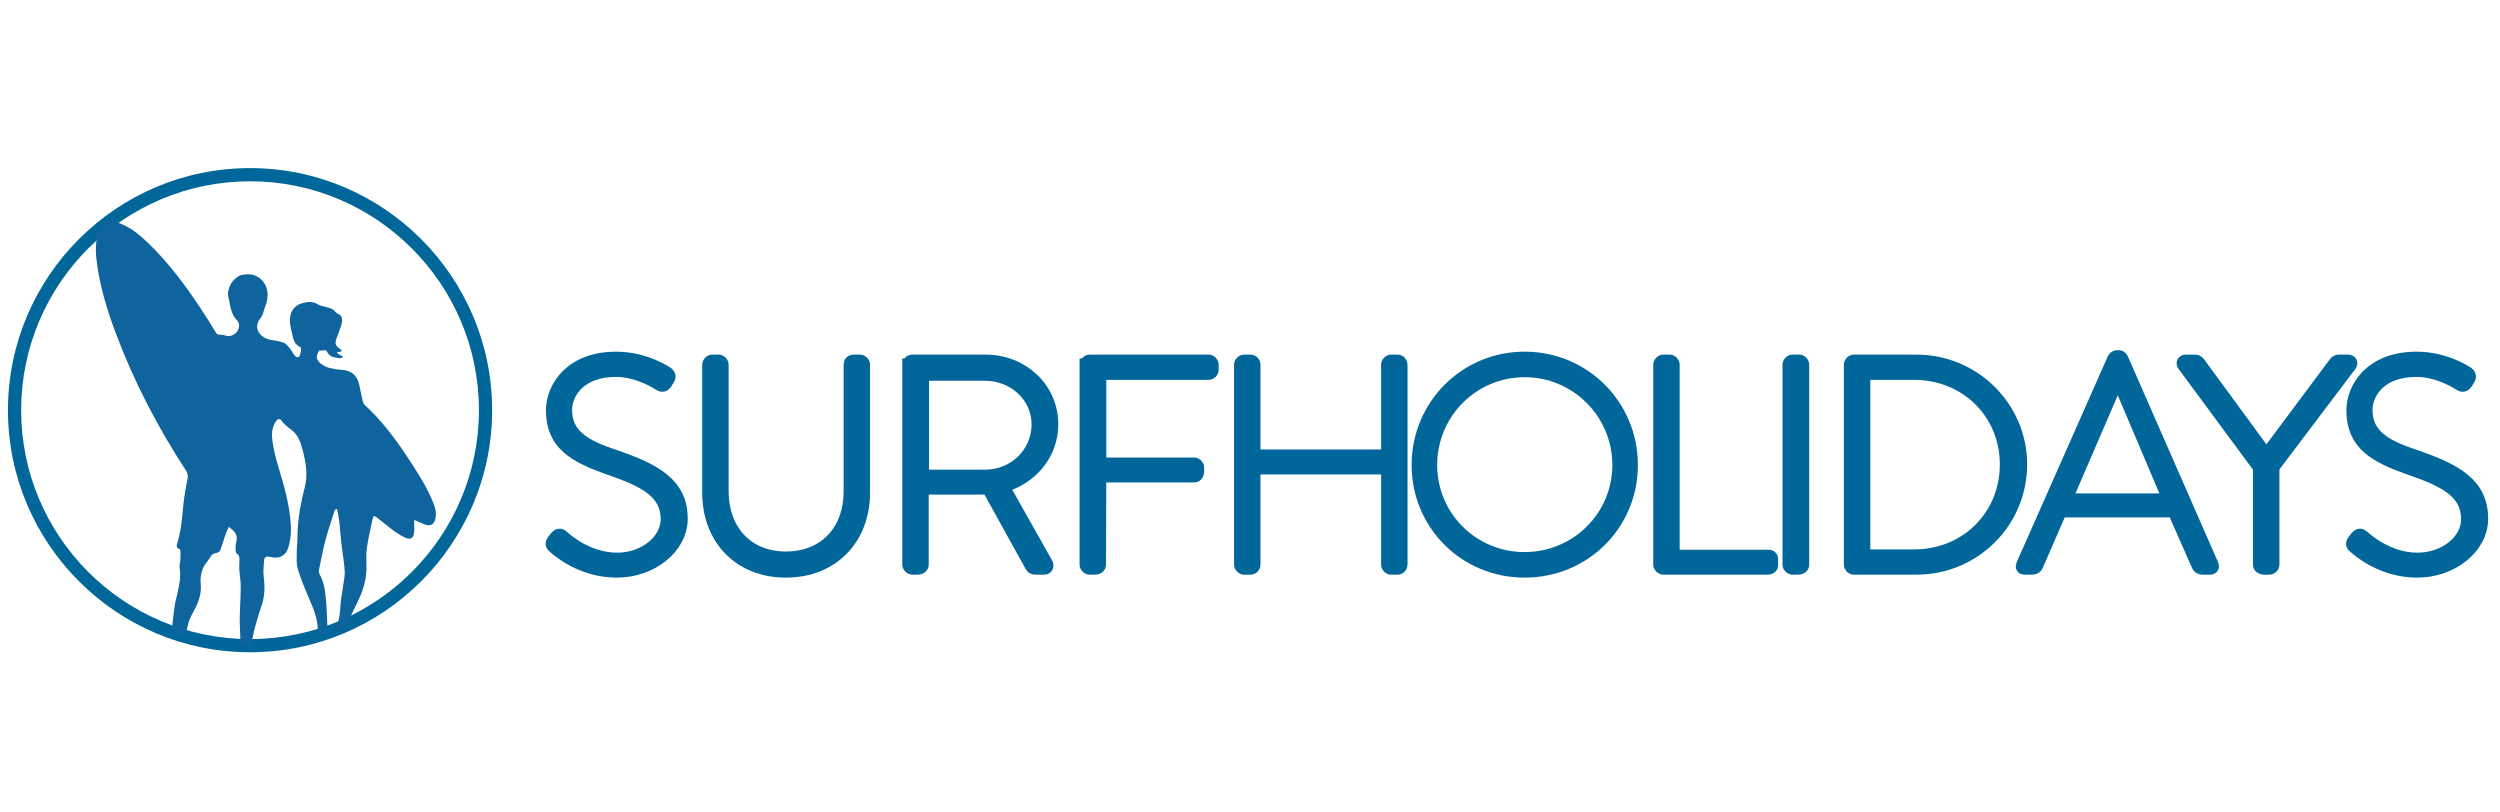
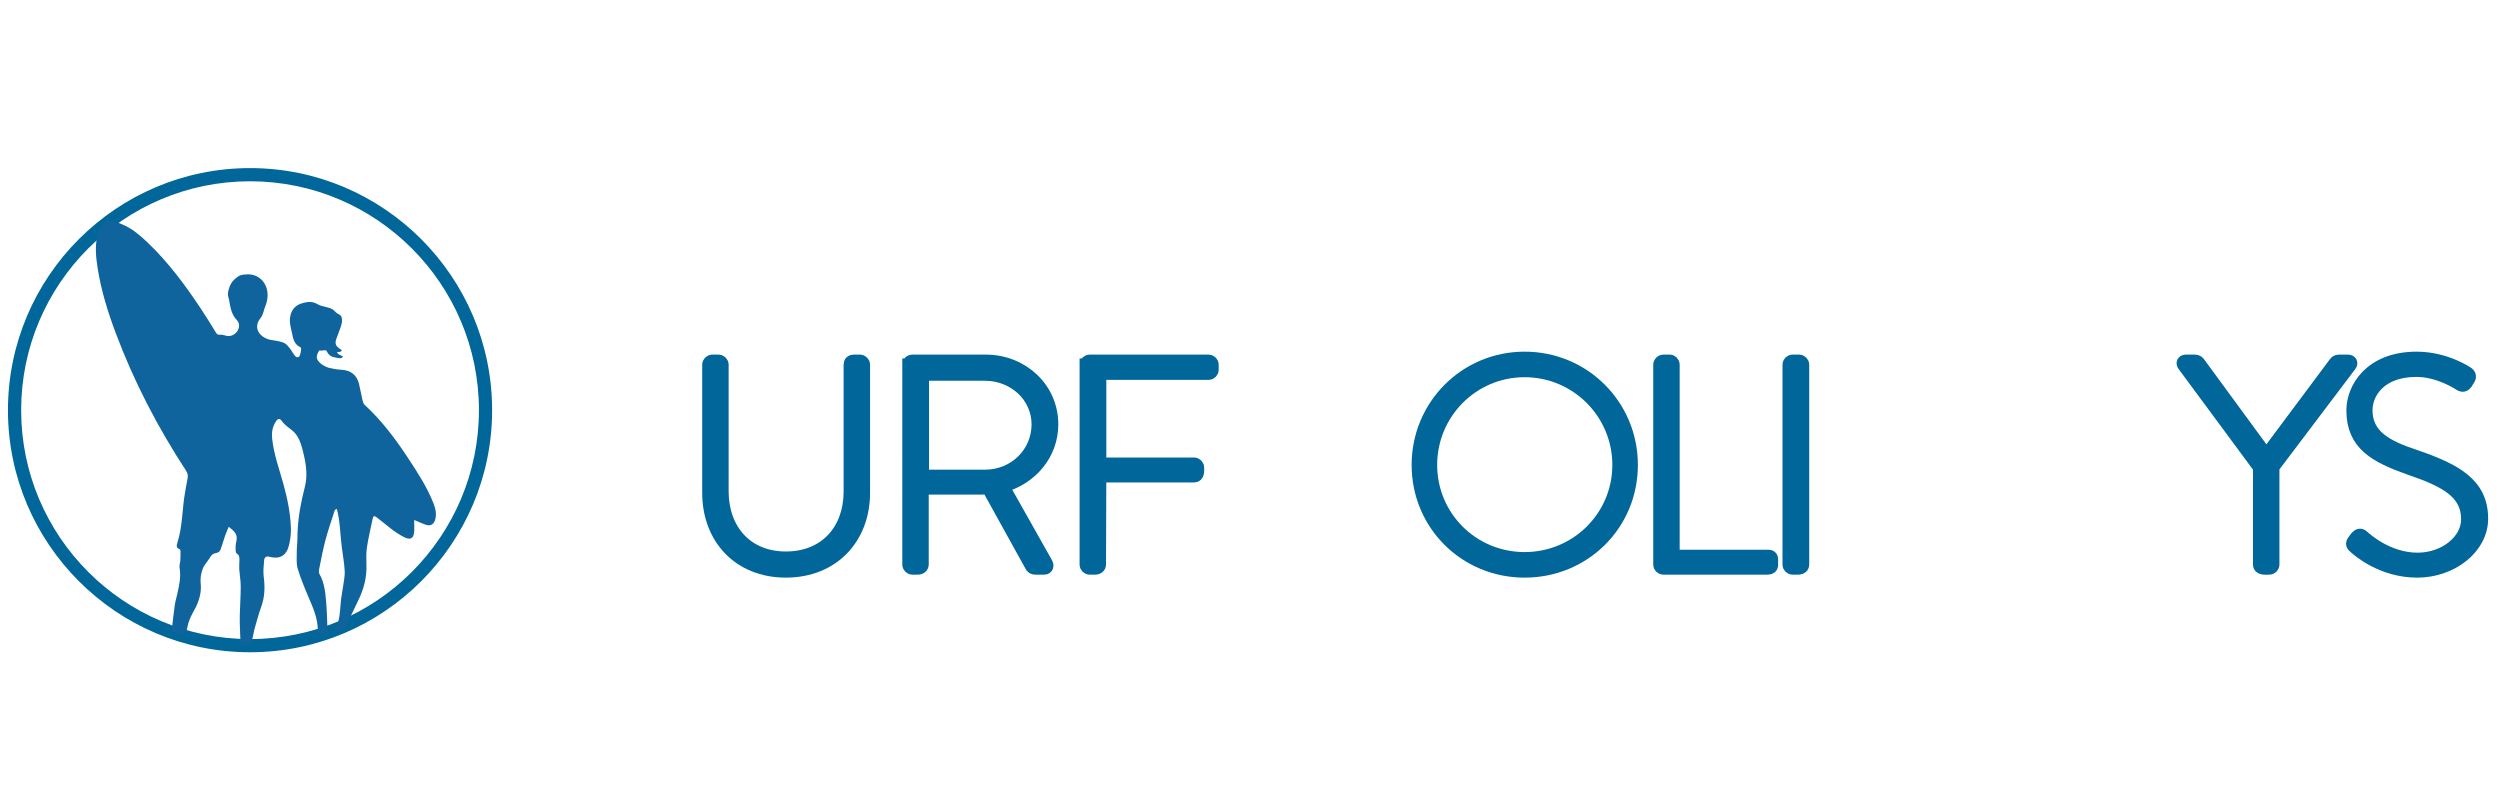
<svg xmlns="http://www.w3.org/2000/svg" version="1.1" id="Layer_1" x="0px" y="0px" width="400px" height="130px" viewBox="0 0 400 130" enable-background="new 0 0 400 130" xml:space="preserve">
  <g>
    <path fill="#016699" d="M40.007,104.361c-21.357,0-38.734-17.374-38.734-38.732c0-21.358,17.376-38.734,38.734-38.734   S78.74,44.271,78.74,65.629C78.74,86.987,61.365,104.361,40.007,104.361z M40.007,29.005c-20.194,0-36.623,16.43-36.623,36.624   c0,20.193,16.429,36.623,36.623,36.623c20.193,0,36.623-16.43,36.623-36.623C76.63,45.435,60.201,29.005,40.007,29.005z" />
    <g>
      <g id="XMLID_3_">
        <g>
          <path fill="#10649D" d="M53.936,56.305c0.062,0.451,0.705,0.555,0.947,0.755c-0.258,0.428-0.805,0.212-1.317,0.12      c-0.67-0.12-0.99-0.401-1.344-1.063c-0.108-0.2-0.778,0.073-1.167-0.042c-0.031,0.219-0.208,0.231-0.354,0.874      c-0.193,0.863,1.125,1.707,1.984,1.915c0.628,0.154,1.279,0.266,1.922,0.297c1.491,0.069,2.496,0.832,2.839,2.28      c0.208,0.89,0.37,1.795,0.578,2.688c0.054,0.231,0.15,0.497,0.316,0.647c2.708,2.488,4.896,5.396,6.91,8.451      c1.552,2.354,3.093,4.719,4.129,7.361c0.312,0.797,0.489,1.606,0.27,2.473c-0.188,0.759-0.686,1.141-1.425,0.925      c-0.601-0.174-1.163-0.467-1.749-0.705c-0.065-0.027-0.146-0.035-0.216-0.05c0,0.724,0.081,1.409-0.019,2.068      c-0.135,0.905-0.667,1.09-1.506,0.682c-1.676-0.816-3.004-2.107-4.476-3.213c-0.127-0.096-0.281-0.15-0.424-0.223      c-0.069,0.131-0.166,0.258-0.196,0.396c-0.32,1.541-0.693,3.073-0.928,4.63c-0.139,0.921-0.104,1.876-0.077,2.812      c0.065,1.988-0.408,3.825-1.275,5.602c-0.732,1.498-1.356,2.865-2.057,4.376c-0.081,0.173-0.4,0.292-0.597,0.327      c-0.354,0.058-0.662,0.234-1.071,0.234c0.039-0.2,0.039-0.335,0.097-0.446c0.604-1.202,0.666-2.5,0.763-3.806      c0.081-1.102,0.319-2.192,0.47-3.29c0.088-0.643,0.22-1.298,0.192-1.941c-0.062-1.31-0.296-2.569-0.466-3.871      c-0.266-2.011-0.258-4.118-0.774-6.082c-0.035-0.123-0.323,0.054-0.37,0.204c-0.501,1.567-1.048,3.12-1.468,4.707      c-0.408,1.533-0.697,3.101-1.013,4.657c-0.054,0.25-0.069,0.577,0.046,0.782c0.79,1.383,0.94,2.915,1.071,4.44      c0.12,1.414,0.15,2.832,0.212,4.249c0.008,0.127,0.008,0.674-0.008,0.802c-0.423,0-0.863,0.192-1.255,0.149      c-0.112-0.007-0.285-0.781-0.289-0.897c-0.058-1.787-0.771-3.374-1.456-4.984c-0.644-1.514-1.283-3.043-1.753-4.618      c-0.243-0.809-0.15-1.733-0.15-2.604c-0.004-0.781,0.104-1.563,0.108-2.35c0-0.285,0.007-0.569,0.019-0.854      c0.096-2.458,0.547-4.865,1.164-7.25c0.454-1.756,0.227-3.493-0.181-5.219c-0.281-1.179-0.559-2.373-1.337-3.336      c-0.343-0.432-0.859-0.729-1.279-1.102c-0.296-0.263-0.624-0.517-0.84-0.84c-0.323-0.481-0.635-0.524-0.971-0.023      c-0.555,0.832-0.724,1.741-0.624,2.742c0.258,2.539,1.148,4.919,1.818,7.354c0.632,2.296,1.109,4.627,1.187,7.007      c0.008,0.208,0.008,0.416-0.004,0.628c-0.027,0.759-0.15,1.533-0.347,2.266c-0.404,1.532-1.502,2.118-3.039,1.698      c-0.582-0.162-0.852,0.093-0.894,0.551c-0.081,0.886-0.177,1.803-0.062,2.681c0.216,1.668,0.158,3.267-0.439,4.865      c-0.428,1.137-0.693,2.339-1.056,3.502c-0.039,0.135-0.481,2.446-0.612,2.457c-0.54,0.035-0.979,0.035-1.514,0      c-0.124-0.008-0.177-2.338-0.181-2.453c-0.039-0.74-0.054-1.487-0.035-2.23c0.042-1.553,0.15-3.104,0.15-4.657      c0-0.905-0.166-1.811-0.231-2.72c-0.027-0.416,0.004-0.84,0.02-1.26c0.011-0.312,0.027-0.67-0.093-0.932      c-0.065-0.15-0.204-0.22-0.351-0.358c-0.192-0.177-0.158-0.628-0.166-0.955c-0.008-0.42,0.12-0.848,0.173-1.268      c0.12-0.939-0.551-1.472-1.271-2.026c-0.212,0.517-0.424,0.982-0.593,1.464c-0.262,0.759-0.462,1.541-0.759,2.284      c-0.081,0.204-0.401,0.404-0.636,0.443c-0.439,0.065-0.716,0.228-0.944,0.628c-0.377,0.658-0.967,1.221-1.232,1.914      c-0.266,0.705-0.401,1.537-0.324,2.284c0.146,1.341-0.166,2.547-0.716,3.722c-0.293,0.624-0.67,1.209-0.948,1.841      c-0.204,0.462-0.362,0.959-0.451,1.46c-0.084,0.481-0.273,1.244-0.843,1.187c-0.566-0.054-1.083-0.493-1.714-0.493      c0.042-0.266,0.073-0.447,0.096-0.632c0.143-1.194,0.262-2.392,0.436-3.586c0.088-0.601,0.273-1.19,0.404-1.787      c0.312-1.383,0.616-2.763,0.358-4.199c-0.065-0.358,0.1-0.755,0.123-1.136c0.031-0.513,0.035-1.029,0.027-1.545      c0-0.101-0.081-0.262-0.158-0.281c-0.543-0.158-0.47-0.612-0.362-0.937c0.871-2.669,0.763-5.484,1.264-8.208      c0.131-0.713,0.239-1.434,0.389-2.146c0.1-0.481,0.004-0.879-0.27-1.299c-4.526-6.93-8.324-14.236-11.229-21.995      c-1.287-3.428-2.369-6.922-2.919-10.55c-0.247-1.629-0.397-3.274-0.042-4.919c0.304-1.421,0.867-2.427,2.034-2.458      c0.659-0.019,1.51,0.351,2.126,0.621c1.495,0.651,2.723,1.714,3.894,2.827c3.332,3.17,6.044,6.845,8.575,10.659      c0.817,1.232,1.591,2.492,2.361,3.755c0.192,0.32,0.37,0.389,0.747,0.347c0.358-0.042,0.871,0.216,1.233,0.216      c1.36,0.016,2.311-1.629,1.325-2.616c-0.755-0.751-1.001-1.957-1.187-3.139c-0.054-0.331-0.204-0.651-0.193-0.971      c0.012-0.366,0.108-0.74,0.231-1.063c0.169-0.458,0.374-0.848,0.72-1.183c0.432-0.42,0.844-0.774,1.521-0.852      c0.193-0.023,0.381-0.039,0.574-0.046c0.812-0.042,1.533,0.204,2.091,0.647c0.763,0.605,1.225,1.579,1.213,2.692      c-0.008,0.593-0.135,1.206-0.343,1.688c-0.3,0.686-0.32,1.417-0.84,2.045c-0.485,0.582-0.624,1.329-0.362,1.949      c0.316,0.74,1.167,1.317,2.061,1.46c0.697,0.108,1.414,0.208,2.065,0.458c0.385,0.15,0.697,0.555,0.975,0.894      c0.312,0.381,0.512,0.855,0.839,1.221c0.281,0.316,0.663,0.262,0.782-0.139c0.104-0.335,0.308-1.14,0.081-1.248      c-1.09-0.512-1.167-1.448-1.379-2.384c-0.173-0.778-0.385-1.499-0.3-2.288c0.131-1.24,0.832-2.061,1.918-2.369      c1.082-0.308,1.76-0.316,2.673,0.243c0.27,0.169,1.163,0.32,1.775,0.524c0.863,0.293,0.693,0.636,1.495,1.013      c0.632,0.3,0.555,1.252,0.204,2.157c-0.154,0.389-0.273,0.797-0.431,1.186c-0.493,1.217-0.582,1.626,0.67,2.385      C54.544,56.324,54.397,56.339,53.936,56.305z" />
        </g>
      </g>
    </g>
    <path fill="none" d="M41.274,50.959" />
    <g>
-       <path fill="#016699" stroke="#016699" stroke-width="2" stroke-miterlimit="10" d="M88.495,86.534l0.426-0.569    c0.333-0.381,0.665-0.523,1.044-0.19c0.475,0.427,3.984,3.653,8.776,3.653c4.317,0,7.969-2.894,7.969-6.357    c0-4.223-3.462-6.12-9.202-8.064c-5.503-1.945-9.155-3.89-9.155-9.345c0-3.558,2.846-8.396,10.246-8.396    c4.697,0,8.159,2.419,8.159,2.419c0.19,0.143,0.522,0.475,0.19,0.997c-0.143,0.19-0.285,0.427-0.379,0.616    c-0.285,0.38-0.57,0.522-1.043,0.238c-0.143-0.095-3.32-2.23-6.974-2.23c-5.835,0-8.017,3.605-8.017,6.309    c0,4.032,3.083,5.787,7.875,7.353c6.498,2.23,10.625,4.508,10.625,10.01c0,4.742-4.886,8.444-10.341,8.444    c-5.645,0-9.44-3.321-10.057-3.89C88.353,87.291,88.116,87.055,88.495,86.534z" />
      <path fill="#016699" stroke="#016699" stroke-width="2" stroke-miterlimit="10" d="M113.352,58.356    c0-0.332,0.285-0.617,0.616-0.617h0.996c0.333,0,0.617,0.285,0.617,0.617v20.255c0,6.119,3.843,10.626,10.152,10.626    c6.356,0,10.246-4.459,10.246-10.579V58.356c0-0.38,0.19-0.617,0.665-0.617h0.949c0.332,0,0.616,0.285,0.616,0.617v20.492    c0,7.26-4.934,12.572-12.476,12.572c-7.496,0-12.381-5.312-12.381-12.572V58.356z" />
      <path fill="#016699" stroke="#016699" stroke-width="2" stroke-miterlimit="10" d="M145.368,58.356    c0-0.332,0.237-0.617,0.617-0.617h11.764c5.788,0,10.579,4.364,10.579,10.152c0,4.791-3.321,8.634-7.827,9.914l6.926,12.286    c0.237,0.379,0.142,0.854-0.333,0.854h-1.47c-0.332,0-0.522-0.143-0.665-0.428l-6.877-12.427c-0.618,0.046-1.14,0.046-1.756,0.046    h-8.729v12.19c0,0.333-0.284,0.618-0.759,0.618h-0.854c-0.332,0-0.617-0.285-0.617-0.618V58.356z M157.654,76.145    c4.555,0,8.396-3.558,8.396-8.254c0-4.506-3.842-7.969-8.444-7.969h-9.962v16.223H157.654z" />
      <path fill="#016699" stroke="#016699" stroke-width="2" stroke-miterlimit="10" d="M173.734,58.356    c0-0.332,0.284-0.617,0.617-0.617h19.021c0.333,0,0.617,0.285,0.617,0.617v0.806c0,0.332-0.284,0.617-0.617,0.617h-17.361V74.2    h15.037c0.332,0,0.617,0.285,0.617,0.615c0,0.522,0.095,1.377-0.617,1.377h-15.037l-0.048,14.135c0,0.333-0.285,0.618-0.759,0.618    h-0.854c-0.333,0-0.617-0.285-0.617-0.618V58.356z" />
-       <path fill="#016699" stroke="#016699" stroke-width="2" stroke-miterlimit="10" d="M198.447,58.356    c0-0.332,0.285-0.617,0.618-0.617h0.996c0.379,0,0.616,0.285,0.616,0.617v14.563h21.299V58.356c0-0.332,0.284-0.617,0.616-0.617    h0.997c0.379,0,0.616,0.285,0.616,0.617v31.971c0,0.333-0.237,0.618-0.616,0.618h-0.997c-0.332,0-0.616-0.285-0.616-0.618V74.911    h-21.299v15.416c0,0.333-0.237,0.618-0.616,0.618h-0.996c-0.333,0-0.618-0.285-0.618-0.618V58.356z" />
      <path fill="#016699" stroke="#016699" stroke-width="2" stroke-miterlimit="10" d="M243.938,57.265    c9.534,0,17.123,7.637,17.123,17.124c0,9.536-7.589,17.031-17.123,17.031c-9.487,0-17.077-7.495-17.077-17.031    C226.86,64.902,234.45,57.265,243.938,57.265z M243.938,89.331c8.301,0,15.037-6.64,15.037-14.942    c0-8.301-6.736-15.037-15.037-15.037c-8.303,0-14.99,6.736-14.99,15.037C228.947,82.691,235.635,89.331,243.938,89.331z" />
      <path fill="#016699" stroke="#016699" stroke-width="2" stroke-miterlimit="10" d="M265.52,58.356    c0-0.332,0.283-0.617,0.615-0.617h1.045c0.284,0,0.568,0.285,0.568,0.617v30.597h15.134c0.569,0,0.615,0.284,0.615,0.615v0.855    c0,0.331-0.285,0.521-0.615,0.521h-16.747c-0.332,0-0.615-0.285-0.615-0.618V58.356z" />
      <path fill="#016699" stroke="#016699" stroke-width="2" stroke-miterlimit="10" d="M286.2,58.356c0-0.332,0.284-0.617,0.617-0.617    h1.044c0.331,0,0.615,0.285,0.615,0.617v31.971c0,0.381-0.33,0.618-0.663,0.618h-0.996c-0.333,0-0.617-0.285-0.617-0.618V58.356z" />
-       <path fill="#016699" stroke="#016699" stroke-width="2" stroke-miterlimit="10" d="M296.019,58.356    c0-0.332,0.284-0.617,0.571-0.617h10.055c9.205,0,16.698,7.448,16.698,16.556c0,9.251-7.493,16.65-16.698,16.65H296.59    c-0.287,0-0.571-0.285-0.571-0.618V58.356z M306.266,88.904c8.301,0,14.706-6.309,14.706-14.609    c0-8.207-6.405-14.516-14.706-14.516h-8.017v29.125H306.266z" />
-       <path fill="#016699" stroke="#016699" stroke-width="2" stroke-miterlimit="10" d="M323.579,90.376l14.609-33.017    c0.095-0.19,0.333-0.332,0.569-0.332h0.143c0.236,0,0.475,0.047,0.617,0.332l14.468,33.017c0.094,0.284,0.094,0.569-0.427,0.569    h-1.232c-0.333,0-0.571-0.237-0.666-0.428l-3.842-8.728h-18.121l-3.794,8.728c-0.096,0.19-0.332,0.428-0.665,0.428h-1.329    C323.579,90.945,323.437,90.755,323.579,90.376z M347.011,79.939l-8.11-19.117h-0.095l-8.255,19.117H347.011z" />
      <path fill="#016699" stroke="#016699" stroke-width="2" stroke-miterlimit="10" d="M361.479,74.815l-12.095-16.365    c-0.284-0.38-0.097-0.712,0.379-0.712h1.423c0.238,0,0.475,0.095,0.617,0.285l10.816,14.752l11.004-14.752    c0.143-0.19,0.379-0.285,0.615-0.285h1.426c0.473,0,0.663,0.332,0.378,0.712l-12.333,16.318v15.559    c0,0.333-0.284,0.618-0.617,0.618c-0.615,0-1.613,0.142-1.613-0.618V74.815z" />
      <path fill="#016699" stroke="#016699" stroke-width="2" stroke-miterlimit="10" d="M376.563,86.534l0.427-0.569    c0.333-0.381,0.663-0.523,1.042-0.19c0.475,0.427,3.986,3.653,8.776,3.653c4.316,0,7.97-2.894,7.97-6.357    c0-4.223-3.463-6.12-9.202-8.064c-5.504-1.945-9.155-3.89-9.155-9.345c0-3.558,2.846-8.396,10.247-8.396    c4.696,0,8.159,2.419,8.159,2.419c0.188,0.143,0.521,0.475,0.188,0.997c-0.143,0.19-0.285,0.427-0.379,0.616    c-0.285,0.38-0.569,0.522-1.045,0.238c-0.142-0.095-3.318-2.23-6.972-2.23c-5.836,0-8.017,3.605-8.017,6.309    c0,4.032,3.082,5.787,7.874,7.353c6.5,2.23,10.626,4.508,10.626,10.01c0,4.742-4.886,8.444-10.341,8.444    c-5.646,0-9.439-3.321-10.057-3.89C376.421,87.291,376.185,87.055,376.563,86.534z" />
    </g>
  </g>
</svg>